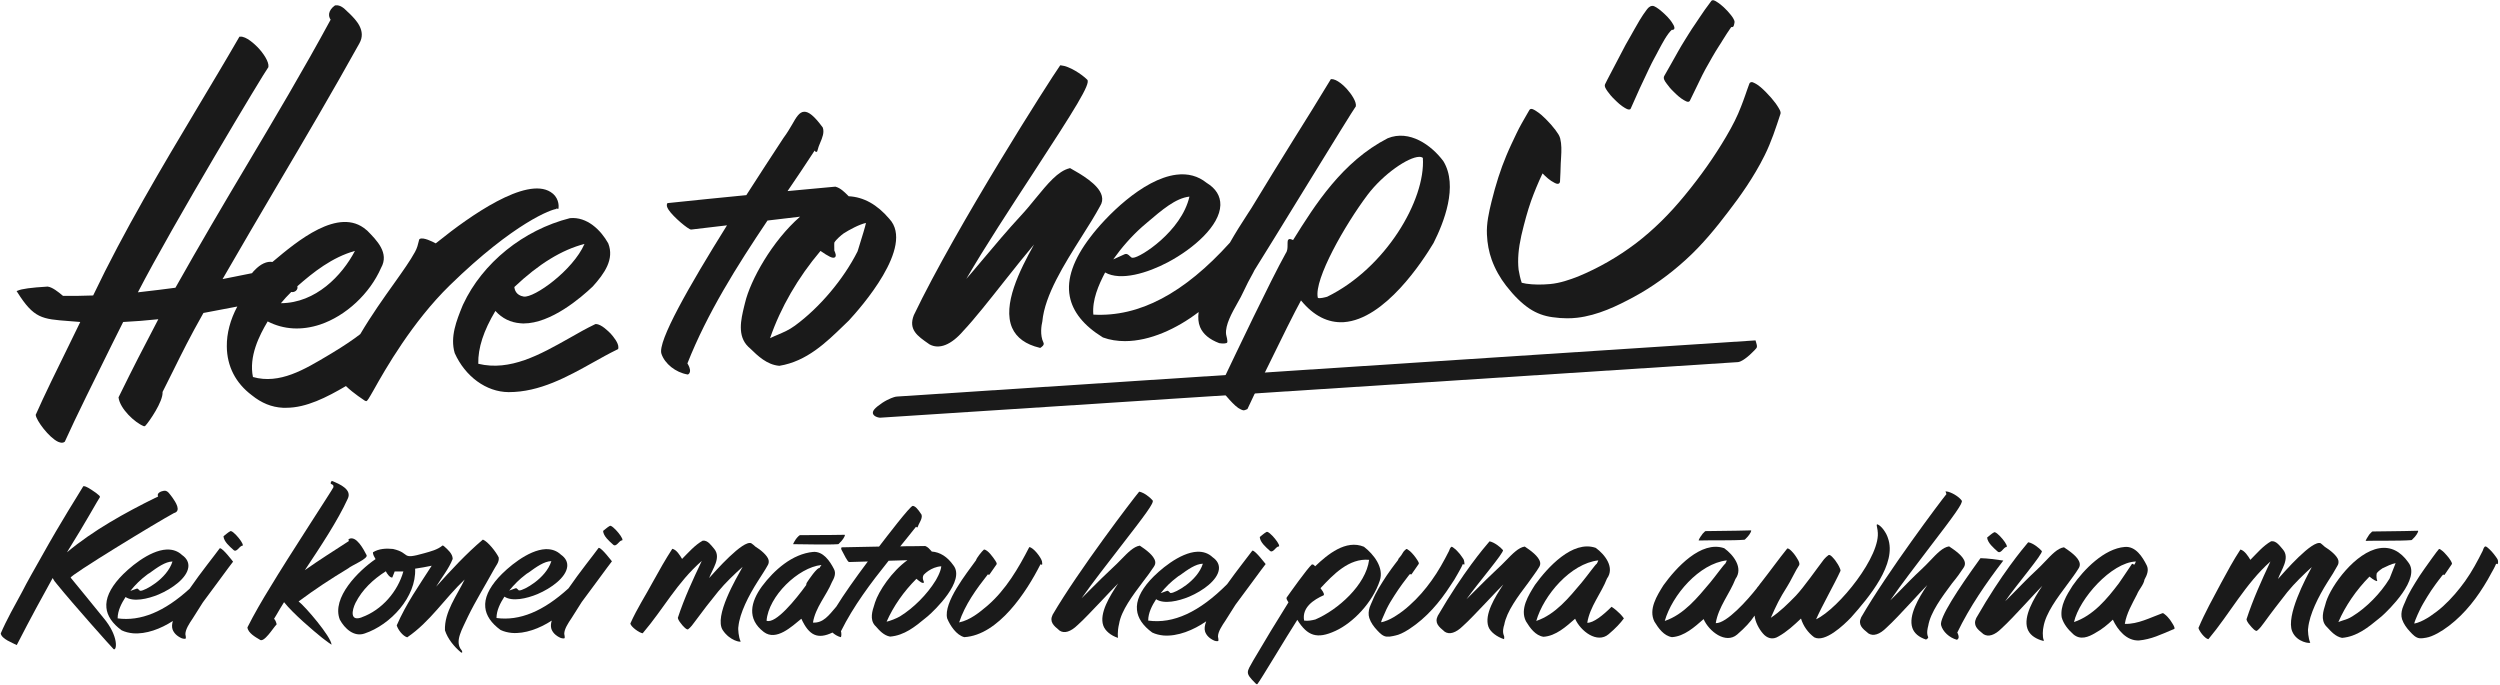
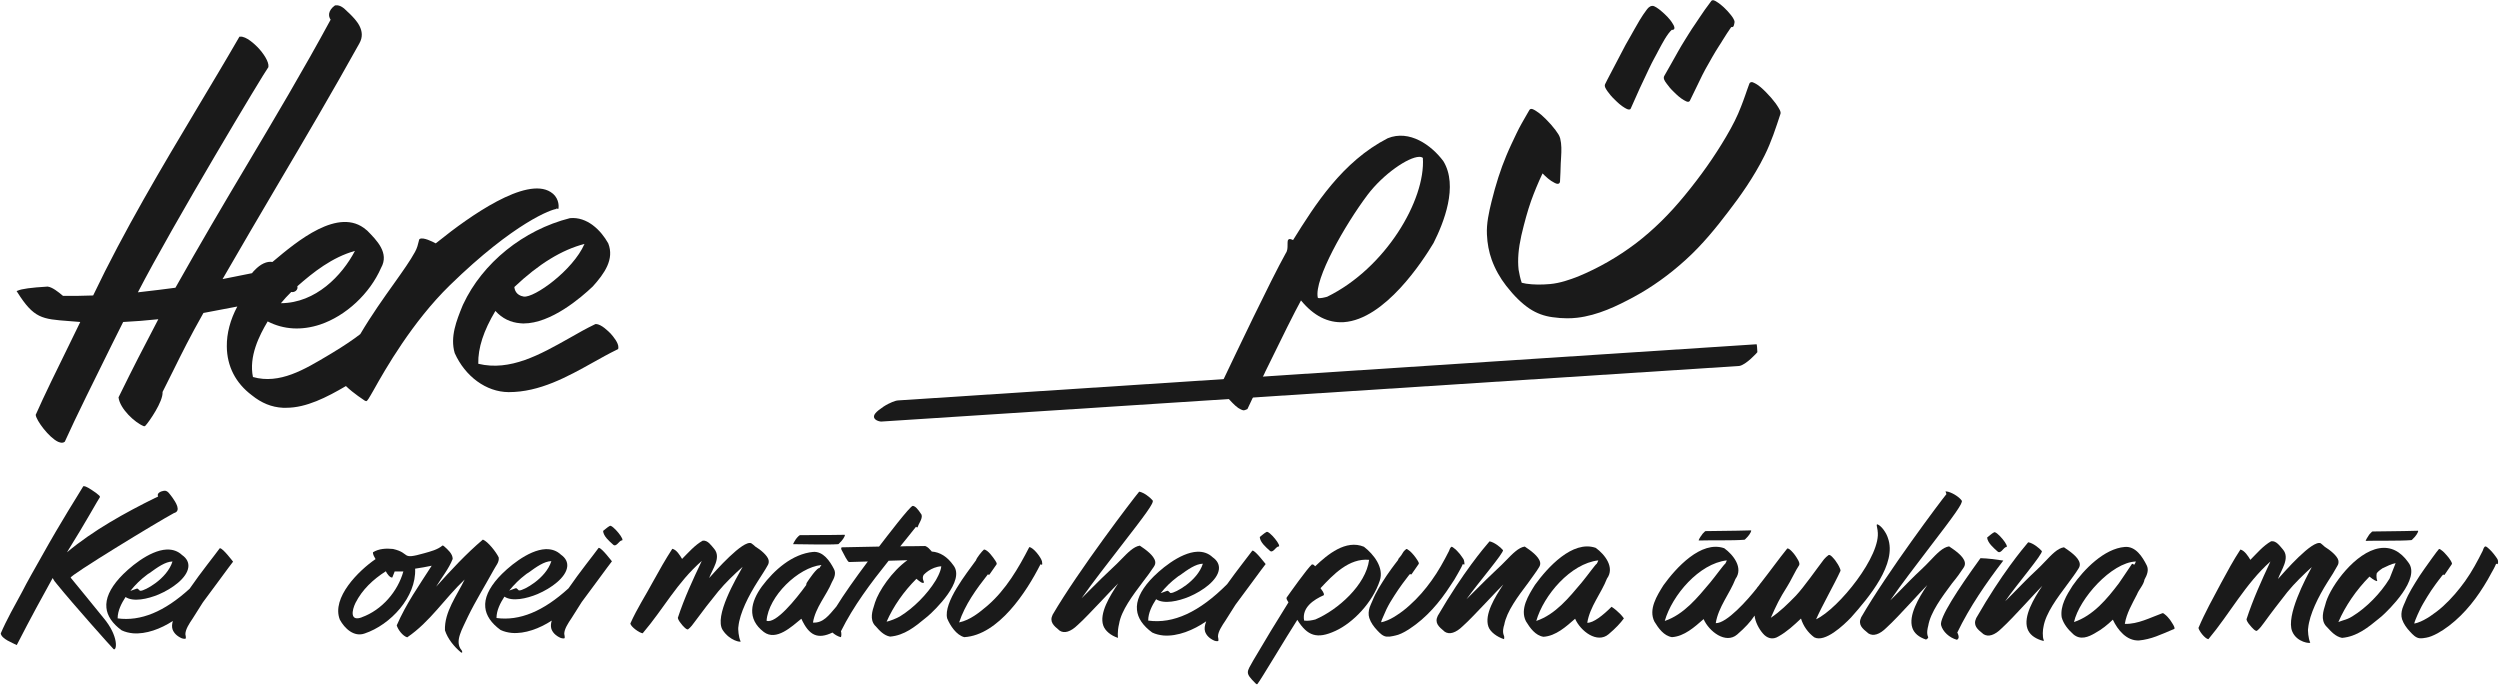
<svg xmlns="http://www.w3.org/2000/svg" version="1.0" id="Layer_1" x="0px" y="0px" viewBox="0 0 1358 372" style="enable-background:new 0 0 1358 372;" xml:space="preserve">
  <style type="text/css">
	.st0{fill:#1A1A1A;}
</style>
  <g>
-     <path class="st0" d="M954.2,187l-0.6-2.1l-466.3,30.5l-0.8,0.1c-0.6,0.1-3.7,1-7.2,3.3c-4.3,2.9-5.7,4.6-5,6.2c0.5,1,1.9,1.6,3,1.8   l0.7,0.1l466.1-30.2c3.7-0.5,9.9-7.4,9.9-7.5C954.4,188.7,954.5,188.2,954.2,187z" />
+     <path class="st0" d="M954.2,187l-466.3,30.5l-0.8,0.1c-0.6,0.1-3.7,1-7.2,3.3c-4.3,2.9-5.7,4.6-5,6.2c0.5,1,1.9,1.6,3,1.8   l0.7,0.1l466.1-30.2c3.7-0.5,9.9-7.4,9.9-7.5C954.4,188.7,954.5,188.2,954.2,187z" />
    <g>
      <path class="st0" d="M302.4,113.7c-0.1,0-0.3-0.3-0.3-0.5l1.2,0.3c0.5-2.2-0.1-6.7-4.2-9.2c-13.4-8.5-44,13.1-61,26.8l-1.4,1.1    c-1.7-0.9-6.8-3.5-8.7-2.4c-0.3,0.2-0.4,0.5-0.6,1.5c-0.3,1.3-0.8,3.5-2,5.6c-2.5,4.6-6.6,10.4-11.3,17    c-5.7,8-12.2,17.1-18.4,27.6c-3.6,2.8-8.7,6.3-15.7,10.5l-1.5,0.9c-13.1,7.8-26.6,16-41.1,11.9c-2.3-11.2,3.4-22.5,8-30.2    c8.7,4.5,18.5,5,28.5,1.7c14-4.7,27-16.8,33.1-30.8c4.6-8.1-2.4-15-7.5-20.2l-0.5-0.4c-14.9-13-38,6.5-50.4,16.9l-0.6,0.5    c-3-0.5-6.5,1.1-9.7,4.5c-0.5,0.5-1,1-1.4,1.6c-3.2,0.6-11.2,2.2-16,3.2c10.1-17.5,20.3-34.9,30.2-51.7    c14.6-24.7,29.6-50.2,44.1-76.3c4-7-2-12.9-5.2-16.1l-0.4,0.4l0.4-0.4l0,0c-0.5-0.4-0.9-0.8-1.4-1.3c-1.7-1.7-3.7-3.6-6.4-3.3    l-0.3,0.1c-1.7,1.2-2.8,2.7-3.1,4.3c-0.2,1.2,0.1,2.4,0.8,3.4c-14.9,27.5-30.5,53.7-45.6,79.1c-12.7,21.3-25.7,43.4-38.7,66.5    c-2.7,0.4-14,1.8-20.4,2.5C93.9,122,143.5,39.4,145.7,36.6l0.1-0.1l0-0.2c0.4-2.7-2.7-7.4-5.9-10.7c-1.4-1.4-6.1-6-9.5-5.7l-0.3,0    l-0.2,0.3c-7.2,12.5-14.9,25.3-22.3,37.7c-19.8,33.1-40.2,67.4-57,102.6c-5.6,0.2-11.1,0.3-16.4,0.2c-2.6-2.2-5.8-4.7-8.2-5    l-0.5,0c-8.4,0.5-13.8,1.2-15.9,2.2L9,158.1l0.4,0.6c9,14.3,13.4,14.6,28,15.7c1.9,0.1,3.9,0.3,6.2,0.5c-1.5,3.2-3.6,7.4-5.9,12.1    c-6.3,12.8-14.1,28.7-18.2,38.1l-0.1,0.1l0,0.2c0.3,3,7.2,12.3,12.2,14.6c0.8,0.3,1.4,0.5,2,0.5c0.6,0,1.1-0.2,1.5-0.5l0.1-0.1    l0.1-0.2c5.7-12.7,16.7-34.8,25.5-52.6c2.2-4.5,4.3-8.6,6.1-12.2c6.1-0.3,12.5-0.8,19.1-1.5c-9.3,17.8-12.8,24.5-21.5,42.2    l-0.1,0.2l0,0.2c0.8,6,8.7,13.5,13.7,15.5l0.2,0c0.4,0.1,0.6-0.2,0.8-0.4c1.7-1.8,9.6-13,9.2-18.2c2.2-4.4,4.2-8.3,6-12    c4.7-9.5,8.8-17.8,16.2-30.9c5.5-1,13.3-2.5,18.4-3.5c-3.8,7.1-5.8,14.6-5.7,21.7c0.1,10.8,4.8,19.9,13.6,26.5    c5.2,4.2,10.7,6.5,16.9,6.8c0.6,0,1.2,0,1.8,0c10.9,0,22-5.7,32.4-11.8c4.1,4,10.1,7.8,10.2,7.9c0,0,0.6,0.3,0.8,0.3    c0.6,0,1.3-1.2,4.1-6.1c6.2-11.1,20.9-36.9,41.4-56.9c35.1-34.2,55.6-41.4,58-41.4C302.3,113.6,302.3,113.7,302.4,113.7z     M158.2,158.6c0.8,0.2,1.7,0,2.5-0.6c0.8-0.7,1.1-1.6,0.8-2.5c8.6-7.6,19-15.8,31.3-19.2c-7,13.4-21.3,28.3-40.2,28.4    C154.3,162.6,156.2,160.6,158.2,158.6z" />
      <path class="st0" d="M784,87.5c-6.5-8.7-18.4-17.2-30.2-12.4c-24.7,12.7-39.5,36.2-51.4,55.3c0,0,0,0,0,0    c-0.7-0.3-1.5-0.7-2.2-0.5c-0.2,0.1-0.5,0.3-0.7,0.9c-0.1,0.7-0.1,1.5-0.1,2.2c0,1.6,0,3.2-1,4.6c-8.3,14.9-27.4,55.1-33.7,68.3    c-1,2.1-1.7,3.6-2.1,4.3l-0.2,0.3l0.2,0.3c0.3,0.3,6.2,8.2,10,10.8c0.6,0.4,2.2,1.3,3,1.3c0.3,0,0.9-0.2,1.8-0.6l0.2-0.1l0.1-0.2    c0.6-1.5,8.4-17.7,9.2-19.2l0.4-0.9h0c9.4-19.3,15.9-32.3,19.4-38.7c6.9,8.4,14.7,12.3,23.2,11.8c22.4-1.5,43-33.3,48.8-43    C784.2,121.1,792.3,101,784,87.5L784,87.5z M720.9,161.2c-1.1,0.3-4.1,1.1-5,0.6c-0.1-0.1-0.1-0.1-0.1-0.2    c-2-10,14.7-39.3,27-55.7c8.7-11.5,22.2-20.6,28.1-20.7c0,0,0.1,0,0.1,0c0.8,0,1.5,0.2,1.9,0.6    C774.4,108.7,752.6,145.7,720.9,161.2z" />
-       <path class="st0" d="M461,106.6c-0.2-0.2-0.3-0.3-0.5-0.5c-1.9-1.9-4-4-6.7-4.7l-0.1,0l-14.1,1.3c-3.9,0.4-7.9,0.7-11.8,1.1    c4.9-7.2,9.9-14.6,14.7-22c0.2,0.2,0.3,0.3,0.3,0.4c0.1,0.1,0.3,0.4,0.7,0.3c0.4-0.1,0.5-0.4,0.5-0.6l0.1-0.3    c0.3-1.3,0.8-2.6,1.4-4c1.2-2.8,2.4-5.7,1.4-8.4l-0.1-0.1c-4.5-6.1-7.5-8.5-10-8.4c-2.6,0.1-4.3,3-6.5,6.9    c-1.3,2.2-2.8,4.8-4.7,7.3c-6.5,9.9-13.4,20.5-20.2,31.1c-14.2,1.4-28.4,2.8-42.5,4.3l-0.3,0l-0.2,0.3c-0.4,0.8-0.2,1.9,0.8,3.4    c2.5,3.8,10.7,10.7,12.2,10.7c0,0,0,0,0,0c6.5-0.8,13-1.5,19.5-2.3c-20.6,33-37.9,63.3-35.6,69.8c1.8,5.4,7.7,10.1,14.1,11.2    l0.3,0l0.2-0.1c0.5-0.3,0.8-0.9,0.9-1.5c0.2-1.5-0.7-3.3-1.4-4.4c10.8-27.3,26.9-52.9,43.5-77.6c5.9-0.7,11.8-1.4,17.7-2.1    c-15.1,13.1-27,34.5-29.9,46.8c-0.1,0.6-0.3,1.3-0.5,2c-1.7,7.1-3.8,15.9,2.2,21.8l1,0.9c4.3,4.2,9.2,8.9,15.8,9.5l0.1,0l0.1,0    c14.8-2.4,25.4-12.7,34.8-21.8c1-0.9,1.9-1.8,2.9-2.8c6.1-6.6,36-40.2,22-55.2C476.5,111.1,469.1,107,461,106.6z M466.1,135.7    c-0.1,0.4-0.2,0.6-0.3,0.9l0,0c-7.6,15.1-20.6,30.5-34,40.3c-3.3,2.4-6,3.5-9,4.8c-1.4,0.6-2.9,1.2-4.5,2    c5.7-16.6,15.2-33,27.4-47.4c4.2,2.9,6.8,4.4,7.9,3.4c0.8-0.7,0.2-2.3-0.4-3.6c0-0.1,0-0.2,0-0.4c-0.1-2.3,0-3.6,0-3.9    c0.9-1.7,4.2-4.4,4.8-4.8l0.1-0.1c3.1-2,8.6-5,12.3-5.8C470,123.1,468.5,128,466.1,135.7z" />
      <path class="st0" d="M873.2,49.6c1,1.4,2.2,2.9,3.9,4.5c1.5,1.5,3.4,3.3,5.5,4.5c1.5,0.9,2.1,0.9,2.3,0.9c0.4,0,0.8-0.2,0.9-0.5    c3.2-7.3,6.5-14.6,10-21.8c0.9-2,2-4,3-5.9c0.4-0.8,0.9-1.6,1.3-2.4l0.4-0.8c0.7-1.3,1.4-2.6,2.1-3.9c1.1-2,2.3-4.1,3.8-6.1    c0.6-0.7,1.1-1.4,1.7-1.9c0.7,0.1,1-0.1,1.2-0.3c0.4-0.4,0.3-1.1-0.1-2c-0.1-0.2-0.2-0.5-0.4-0.7l-0.1-0.2    c-1.6-2.8-4.2-5.2-6.2-6.9c-0.8-0.7-1.8-1.5-2.8-2.1l-0.2-0.1c-0.5-0.3-1.3-0.8-2.1-0.7c-1.5,0.2-2.3,1.3-3,2.2    c-1.2,1.6-2.5,3.5-3.7,5.5c-1,1.7-2,3.5-3,5.2c-0.5,0.8-1,1.7-1.4,2.5c-1.1,1.9-2.2,3.9-3.3,5.8c-3.3,6.2-6.5,12.5-9.8,18.7    l-1.3,2.6c-0.6,1.2,0.5,2.7,1.1,3.6L873.2,49.6z" />
      <path class="st0" d="M905.1,45.1l0.2,0.3c1,1.4,2.2,2.9,3.9,4.5c1.6,1.6,3.4,3.3,5.5,4.5c1,0.6,1.7,0.9,2.3,0.9    c0.4,0,0.7-0.2,0.9-0.5c2.3-4.7,4.5-9.3,6.8-14c1.1-2.2,2.3-4.4,3.6-6.6c0.6-1.1,1.2-2.2,1.8-3.2c1.2-2.2,2.6-4.3,3.9-6.4    c0.6-0.9,1.2-1.8,1.7-2.7c1.6-2.6,3.1-4.9,4.7-7.2c0.3,0.1,0.6,0,0.9-0.1c0.2-0.1,0.4-0.3,0.5-0.7c0.2-0.6,0.3-1.2,0.4-1.8    c0.1-0.6-0.3-1.4-0.7-2.1l-0.1-0.2c-0.4-0.6-0.8-1.2-1.3-1.8c-1.1-1.4-2.3-2.7-3.8-4.1c-1.1-1-2.4-2.1-3.9-3    c-0.6-0.4-2.1-1.3-2.8-0.4c-2.4,3.1-4.6,6.3-6.8,9.6c-0.5,0.8-1.1,1.6-1.6,2.4c-1.4,2.1-2.9,4.2-4.2,6.4c-0.6,1-1.2,2-1.8,2.9    c-1.3,2.1-2.6,4.2-3.8,6.4c-2.5,4.4-4.9,8.8-7.4,13.1C903.3,42.6,904.4,44.2,905.1,45.1z" />
      <path class="st0" d="M966.3,58.9l-0.1-0.2c-0.5-0.9-1.1-1.7-1.7-2.6c-1.5-2-3.2-4-5.2-6c-1.7-1.7-3.8-3.8-6.3-5    c-0.6-0.3-1.3-0.7-2-0.4c-0.3,0.1-0.6,0.3-0.8,0.9l-0.4,1.1c-0.3,0.9-0.6,1.7-0.9,2.5l-0.9,2.6c-0.7,2.1-1.5,4.1-2.3,6.2    c-1.9,5-4.5,10.2-8.1,16.3c-6.3,10.7-13.6,21.1-22.4,31.8c-8.5,10.4-17.2,18.9-26.6,26.1c-9.8,7.4-20.3,13.4-31.4,18    c-4.4,1.7-9.7,3.6-15.2,4.1c-4.6,0.4-8.9,0.4-13-0.2c-0.8-0.2-1.6-0.3-2.4-0.5c-0.8-2.3-1.3-4.8-1.7-7.1    c-0.6-5.5-0.1-11.4,1.5-18.6c1.7-7.2,3.4-13.4,5.3-18.8c1.7-4.7,3.7-9.6,6.2-14.9c1.8,1.8,4,3.9,6.5,5.1c0.8,0.4,1.7,0.8,2.4,0.4    c0.2-0.1,0.5-0.4,0.6-1.1c0.2-3.3,0.3-6.7,0.4-10l0.1-1.6c0-0.6,0.1-1.2,0.1-1.8c0.2-3.3,0.3-6.8-0.5-10c-0.4-1.6-1.5-3.1-2.4-4.3    l-0.2-0.3c-1.5-2-3.2-3.9-5.2-5.9c-1.5-1.5-3.2-3.1-5.3-4.4c-1.4-0.9-2.3-1.3-2.9-1.1c-0.3,0.1-0.5,0.2-0.7,0.5l-1.1,1.9    c-2,3.5-4.1,7-5.9,10.8c-1.8,3.8-3.8,7.9-5.5,12c-3.2,7.6-5.8,15.8-8.1,25.1c-1.4,5.7-2.8,11.9-2.5,17.9c0.2,4.9,1.1,9.5,2.6,13.7    c1.9,5.2,4.5,9.8,7.9,14.2c4.3,5.5,8.5,9.6,12.7,12.4c3.8,2.5,7.9,4,12.4,4.6c2.8,0.4,5.5,0.6,8,0.6c1.9,0,3.7-0.1,5.4-0.3    c11.3-1.3,21.9-6.5,30.8-11.3c9.8-5.3,19.3-12.1,28.1-20.1c9.2-8.3,16.9-17.9,23.2-26.2c6.1-7.9,13.8-18.6,19.7-30.5    c3.7-7.4,6.2-15.2,8.6-22.5C967.5,61,966.9,59.9,966.3,58.9z" />
-       <path class="st0" d="M566.2,174.6L566.2,174.6c1.3-14.3,11.9-31,21.2-45.8c3.9-6.1,7.5-11.9,10.2-16.9c1.1-1.7,1.4-3.6,0.9-5.5    c-1.6-6.3-11.6-11.9-17.1-15l-0.2-0.1l-0.2,0.1c-6.3,1.5-11.9,8.4-18.4,16.3c-2.6,3.2-5.3,6.5-8.2,9.6    c-6.6,7.1-14.2,16.1-21.5,24.8c-2.8,3.3-5.4,6.5-8,9.4c9.9-17.1,23.8-38.3,36.2-57.3c23-35.3,31.5-48.8,29.5-50.9    c-3-3-9.7-7.4-14.3-7.8l-0.4,0l-0.2,0.3c-5,7-56.2,87.2-79.3,135.4c-3.1,7.9,2.1,11.4,8,15.5l0.4,0.3c5.3,3,11.9,0.4,18.5-7.3    c5.8-6.1,14.4-17,22.7-27.5c5.7-7.2,11.2-14.1,15.7-19.4c-7.8,14-17.3,32.9-11.9,45.3c2.4,5.4,7.4,9,14.9,10.8l0.3,0.1l0.2-0.1    c0.6-0.4,2.3-1.5,1.6-2.8C564.8,182,565.7,176.7,566.2,174.6z" />
      <path class="st0" d="M323.7,176l-0.4,0.1l-0.2,0.1c-4.6,2.2-9,4.7-13.9,7.5c-15.8,8.9-32.1,18.1-49.4,13.9    c-0.2-8.6,2.9-18,9.3-28.7c3.7,4.1,8.3,6.3,13.6,6.7c0.5,0,0.9,0.1,1.4,0.1c0.1,0,0.2,0,0.3,0c14.9,0,31.2-14,37.6-20.1    c6.4-7.1,11.8-14.8,8.4-23.4c-4-7.2-11.5-14.6-20.8-13.7c-25.3,6.4-47.5,24.3-58,46.8l-0.4,0.9c-3.2,7.9-6.8,16.8-4.2,25.6    c5.7,12.7,17.1,21.1,29.2,21.2c0.1,0,0.1,0,0.2,0c16.7,0,31.6-8.2,45.9-16.2c4.1-2.3,8.4-4.7,12.7-6.8l0.8-0.4l0.1-0.9    c0.1-2.4-2.6-5.7-4.2-7.5C330.5,180,326.7,176.1,323.7,176z M317.5,132.5c-6.3,14.4-27.3,29.4-33,28.6c-4.3-0.7-5-3.9-5.1-5.2    C292.7,143.3,305.2,135.7,317.5,132.5z" />
-       <path class="st0" d="M666.5,186.2c0.7-0.7-0.5-4.1-0.5-4.7c-0.5-5,3.1-11.4,6.3-17.1c1.2-2.1,2.3-4.1,3.1-5.9    c1.6-3.5,3.4-6.9,5.3-10.3c0.2-0.5,0.5-0.9,0.7-1.4c5.1-7.9,53.4-87,55-88.9l0.1-0.1l0-0.1c0.4-2.4-2.3-6.5-5-9.5    c-1.2-1.3-5.3-5.4-8.3-5.2l-0.3,0l-0.1,0.2c-6.5,10.8-13.5,22-20.2,32.7c-7.2,11.6-14.5,23.4-21.7,35.3c-0.9,1.5-1.9,3.1-2.6,4.1    c-4,6.1-7.3,11.4-10.2,16.5c-24.9,27.6-49.3,40.5-74.2,39.1c-0.7-8,2.8-16,6.4-22.9c8.4,4.8,23.1,0.3,34.2-5.6    c13.9-7.4,28.1-19.8,28.4-31c0.1-4.9-2.4-9-7.5-12.1c-4.6-3.7-10.1-5.2-16.4-4.4c-18.4,2.3-38.7,23.2-46.8,34    c-9.1,11.9-12.9,22.7-11.1,32.1c1.6,8.4,7.6,15.9,18,22.3c3.8,1.4,7.9,2,12,2c13.5,0,28.1-6.7,40-15.8c-0.4,3.1-0.2,5.8,0.8,8.2    c1.6,3.8,5.1,6.7,10.4,8.7C664.5,186.8,666.1,186.5,666.5,186.2z M620.3,123.3c1-0.8,1.9-1.6,2.8-2.4c8-6.8,15.5-13.3,23-14.1    c-4.3,18.9-26.8,33.2-30.6,33.2l-0.2,0c-0.5,0.1-0.9-0.2-1.6-0.9c-0.7-0.7-1.6-1.5-2.8-1c-0.6,0.3-3.2,1.5-6.2,2.8    C609.4,134.3,614.6,128.4,620.3,123.3z" />
    </g>
  </g>
  <g>
    <path class="st0" d="M880.1,333.5c-1.4-1.4-3-2.8-4.7-3.9c-4.7,4.7-9.9,8.8-13.2,8.7c1.4-8.8,7.6-16,10.7-24   c4.4-6-1.1-13.1-6.1-16.7c-12.6-4.4-26.3,10.8-33,20.1c-3.5,5.6-8.3,13.1-4.9,19.8c2.2,3.6,5.1,7.7,9.5,8.4   c6.7-0.4,12.4-5.6,17.2-9.8c2.9,6.7,12,13.7,18.2,8.4c3.8-3.2,6.5-6.1,8.3-8.6C881.5,335,880.8,334.3,880.1,333.5z M859.2,316.4   c-6.9,8.2-14.3,17.4-24.7,20.9c4-14,18.7-31.2,33.7-32.9c-0.2,0.6-0.5,1.3-0.9,1.9C867,306.1,861.8,313.3,859.2,316.4z" />
    <path class="st0" d="M620.8,316.1c2.3-3,4.4-5.8,6-8.3c0.6-0.9,0.9-1.8,0.7-2.8c-0.6-3.3-5.5-6.7-8.2-8.5l-0.1-0.1l-0.1,0   c-3.3,0.5-6.5,3.8-10.2,7.6c-1.5,1.5-3,3.1-4.7,4.6c-3.7,3.4-8,7.7-12.2,11.9c-1.6,1.6-3.1,3.1-4.5,4.5c5.9-8.4,14-18.8,21.2-28.1   c13.4-17.3,18.4-23.9,17.4-25.1c-1.4-1.7-4.7-4.2-7.1-4.7l-0.2,0l-0.1,0.1c-2.9,3.4-32.9,42.7-46.9,66.7c-1.9,3.9,0.6,6,3.5,8.4   l0.2,0.2c2.6,1.8,6.1,0.7,9.9-3c3.3-2.9,8.2-8.2,13-13.2c3.3-3.5,6.4-6.8,9-9.4c-4.6,6.9-10.4,16.3-8.1,22.9c1,2.9,4.2,5.5,8,6.7   c0,0-0.5-3.2,0.6-7.7c1.1-4.5,0,0,0,0C609.1,331.6,615.3,323.4,620.8,316.1z" />
    <path class="st0" d="M835.9,308.3c0.6-0.9,0.9-1.8,0.7-2.8c-0.6-3.3-5.5-6.7-8.2-8.5l-0.1-0.1l-0.1,0c-3.3,0.5-6.5,3.8-10.2,7.6   c-1.5,1.5-3,3.1-4.7,4.6c-3.7,3.4-8,7.7-12.2,11.9c-1.6,1.6-3.1,3.1-4.5,4.5c5.9-8.4,20.7-25.6,19.8-26.7c-1.4-1.7-4.7-4.2-7.1-4.7   l-0.2,0l-0.1,0.1c-2.9,3.4-14,16.3-28,40.3c-1.9,3.9,0.6,6,3.5,8.4l0.2,0.2c2.6,1.8,6.1,0.7,9.9-3c3.3-2.9,8.2-8.2,13-13.2   c3.3-3.5,6.4-6.8,9-9.4c-4.6,6.9-10.4,16.3-8.1,22.9c1,2.9,4.7,5.6,8.5,6.8c0,0,0.3-1.3-0.1-2c-0.9-2-0.2-4.7,0.2-5.8l0,0   c1.3-7.3,7.5-15.5,13-22.8C832.2,313.6,834.4,310.8,835.9,308.3z" />
    <path class="st0" d="M325.3,297.6l-0.1,0l-0.1,0.1c-2.5,3.5-10.2,13-16.3,21.9c-13.7,12.5-26.6,17.8-39.1,16.1   c0-4.2,2.1-8.2,4.3-11.6c4.2,2.8,12,1.1,18-1.4c7.5-3.2,15.4-9,16.1-14.8c0.3-2.5-0.8-4.8-3.4-6.6c-2.2-2.1-5-3.1-8.3-3   c-9.6,0.4-21,10.3-25.7,15.5c-5.2,5.8-7.6,11.2-7.1,16.1c0.4,4.4,3.2,8.6,8.3,12.3c1.9,0.9,4,1.4,6.1,1.6   c7.1,0.6,15.1-2.4,21.7-6.7c-0.5,1.7-0.6,3.1-0.2,4.5c0.7,2,2.3,3.7,5,4.9c1.1,0.4,2,0.3,2.1,0.2c0.4-0.3-0.1-2.2-0.1-2.4   c0-2.6,2.1-5.8,4-8.6c0.7-1,5.3-8.5,5.5-8.7c3-3.9,15.5-21.1,16.4-22.1C332.4,305,326.9,297.6,325.3,297.6z M285.4,312.2   c0.5-0.4,1-0.8,1.6-1.1c4.4-3.2,8.6-6.2,12.5-6.3c-3,9.6-15.3,16-17.3,15.9l-0.1,0c-0.3,0.1-0.5-0.2-0.8-0.5   c-0.4-0.4-0.8-0.9-1.4-0.6c-0.3,0.1-1.7,0.6-3.3,1.2C279.3,317.5,282.2,314.6,285.4,312.2z" />
    <path class="st0" d="M119.5,297.8l-0.1,0l-0.1,0.1c-2.5,3.5-10.2,13-16.3,21.9c-13.7,12.5-26.6,17.8-39.1,16.1   c0-4.2,2.1-8.2,4.3-11.6c4.2,2.8,12,1.1,18-1.4c7.5-3.2,15.4-9,16.1-14.8c0.3-2.5-0.8-4.8-3.4-6.6c-2.2-2.1-5-3.1-8.3-3   c-9.6,0.4-21,10.3-25.7,15.5c-5.2,5.8-7.6,11.2-7.1,16.1c0.4,4.4,3.2,8.6,8.3,12.3c1.9,0.9,4,1.4,6.1,1.6   c7.1,0.6,15.1-2.4,21.7-6.7c-0.5,1.7-0.6,3.1-0.2,4.5c0.7,2,2.3,3.7,5,4.9c1.1,0.4,2,0.3,2.1,0.2c0.4-0.3-0.1-2.2-0.1-2.4   c0-2.6,2.1-5.8,4-8.6c0.7-1,5.3-8.5,5.5-8.7c3-3.9,15.5-21.1,16.4-22.1C126.6,305.1,121.1,297.8,119.5,297.8z M79.6,312.4   c0.5-0.4,1-0.8,1.6-1.1c4.4-3.2,8.6-6.2,12.5-6.3c-3,9.6-15.3,16-17.3,15.9l-0.1,0c-0.3,0.1-0.5-0.2-0.8-0.5   c-0.4-0.4-0.8-0.9-1.4-0.6c-0.3,0.1-1.7,0.6-3.3,1.2C73.5,317.6,76.4,314.8,79.6,312.4z" />
    <path class="st0" d="M680.4,299.1l-0.1,0l-0.1,0.1c-2.2,3-8.2,10.5-13.6,18.1c-15.1,15.2-29.3,21.7-42.9,19.8   c0-4.2,2.1-8.2,4.3-11.6c4.2,2.8,12,1.1,18-1.4c7.5-3.2,15.4-9,16.1-14.8c0.3-2.5-0.8-4.8-3.4-6.6c-2.2-2.1-5-3.1-8.3-3   c-9.6,0.4-21,10.3-25.7,15.5c-5.2,5.8-7.6,11.2-7.1,16.1c0.4,4.4,3.2,8.6,8.3,12.3c1.9,0.9,4,1.4,6.1,1.6   c7.7,0.6,16.3-2.9,23.2-7.7c-0.8,2.2-1.1,4-0.6,5.6c0.7,2,2.3,3.7,5,4.9c1.1,0.4,2,0.3,2.1,0.2c0.4-0.3-0.1-2.2-0.1-2.4   c0-2.6,2.1-5.8,4-8.6c0.7-1,5.3-8.5,5.5-8.7c3-3.9,15.5-21.1,16.4-22.1C687.5,306.5,682,299.1,680.4,299.1z M639.3,313.6   c0.5-0.4,1-0.8,1.6-1.1c4.4-3.2,8.6-6.2,12.5-6.3c-3,9.6-15.3,16-17.3,15.9l-0.1,0c-0.3,0.1-0.5-0.2-0.8-0.5   c-0.4-0.4-0.8-0.9-1.4-0.6c-0.3,0.1-1.7,0.6-3.3,1.2C633.2,318.8,636.1,316,639.3,313.6z" />
    <path class="st0" d="M517.9,307.1c-3.3-4.7-7.3-7.2-11.8-7.5c-0.1-0.1-0.1-0.2-0.2-0.3c-0.9-1-1.9-2.2-3.3-2.7l-0.1,0l-7.3,0.1   c-2,0-4.1,0-6.2,0.1c2.8-3.5,5.8-7.1,8.6-10.7c0.1,0.1,0.1,0.2,0.2,0.2c0.1,0.1,0.2,0.2,0.4,0.2c0.2,0,0.3-0.2,0.3-0.3l0.1-0.2   c0.2-0.6,0.5-1.3,0.9-2c0.7-1.4,1.5-2.8,1.1-4.3l0-0.1c-2.1-3.3-3.5-4.7-4.8-4.8c-1.4,0-14.3,16.9-18.3,22.1   c-7.4,0.1-12.7,0.2-20.1,0.4l-0.2,0l-0.1,0.1c-0.3,0.4-0.2,1,0.3,1.8c1.1,2.1,3,6,3.8,6.1c0,0,0,0,0,0c3.4-0.1,6.8-0.2,10.2-0.3   c-6.9,9.2-13.1,18-17.1,24.5c-4.1,4.8-7.1,9-12.7,8.7c1.3-8.2,7.3-14.7,10.3-22c1.2-2.1,2.4-4.7,1.1-7.1c-2.2-4.3-5.8-9.7-11.3-9.3   c-11.4,1.1-21.2,9.9-27.8,18.7c-6.1,8.4-8.4,17.6,1,24.8c6.8,5.1,15.2-3,20.4-7.2c4.2,9.2,8.9,11.3,16.9,7.5c1.2,1.1,2.7,2,4.4,2.5   l0.1,0l0.1-0.1c0.3-0.2,0.3-2.5,0-3.1c6.8-13.7,16.2-26.2,25.9-38.3c3.4-0.1,6.8-0.2,10.2-0.3c-8.5,6.1-15.6,16.8-17.6,23   c-0.1,0.3-0.2,0.7-0.3,1c-1.2,3.6-2.6,8.1,0.2,11.4l0.5,0.5c2,2.3,4.4,5,7.8,5.6l0,0l0,0c7.7-0.6,13.7-5.5,18.9-9.8   c0.5-0.4,1.1-0.9,1.6-1.3C507.6,331.6,524.5,315.5,517.9,307.1z M438.8,315.7c0,0-1.1,1.4-0.8,2c-5.8,8-16.6,21.3-21.6,19.5   c1-13.3,17.2-29,29.8-30.3c-0.2,0.6-1.3,1.4-0.8,1.7C444.1,307.6,438.8,315.7,438.8,315.7z M508.2,315.4   c-4.6,7.5-12,14.9-19.3,19.4c-1.8,1.1-5.7,2.6-7.3,2.9c3.7-8.4,9.3-16.4,16.2-23.3c2,1.7,3.3,2.6,4,2.1c0.5-0.3-1.3-2-0.1-4.2   c0.3-0.3,3.9-4.3,9.6-4.7C511.1,310.7,508.2,315.4,508.2,315.4z" />
    <path class="st0" d="M401.1,340.4L401.1,340.4c0.7-7.4,5.6-16.9,10.5-24.6c2-3.2,4-6.1,5.4-8.7c0.6-0.9,0.7-1.9,0.5-2.9   c-0.6-2.5-4.4-5.6-7.2-7.3c-0.7-0.7-1.5-1.3-2.2-1.8c-4.4-2-19.6,15.2-22.9,18.9c1.7-4.8,6.7-11,2.8-15.8c-1.6-1.8-3.5-4.9-6.3-4.5   c-4.3,2.4-7.7,6.4-11.2,9.9c-1.2-2-3-5-5.3-5.5c-3.7,5.7-7.1,11.7-10.4,17.7c-4.3,8-8.7,14.6-12.4,22.9c0.3,1.8,4.9,5.1,6.7,5.3   c11.5-13.5,18.6-27.5,32.1-39.3c-4.8,10.1-9.5,20.2-13,30.9c0.3,1.6,1.6,2.9,2.6,4.2c0.8,0.7,1.7,2.1,2.9,2.1   c1.6-1.2,2.7-2.8,3.8-4.3c4.1-5.6,8.3-11,12.7-16.4c3.7-4.5,8.9-9.5,13.2-13.3c-3.5,6.3-15.7,26.9-10.8,34.4   c3.9,5.9,10,6.7,9.7,6.1C401.2,346.2,400.8,341.5,401.1,340.4z" />
    <path class="st0" d="M740.9,297c-9.8-4.1-19.8,4.2-26.5,10.6c-0.6-0.6-0.9-1.1-1.8-1c-2.8,2.6-11.5,14.9-13.7,18   c-0.3,0.9,0.6,1.8,1,2.6c-6.5,10.4-12.9,20.9-19.1,31.5c-3.7,6.6-4.6,6.7,1.2,12.5c0.1,0.1,0.7,0.7,1,0.4   c1.7-2,15.7-25.6,21.7-34.9c5.5,8.8,10.7,10.6,20.7,6c9.6-4.4,20.2-15.4,24.1-27.3C751.9,308.3,746.2,301.1,740.9,297z    M714.5,336.5c-2,0.5-4,0.9-6.1,0.6c-1.3-7.1,5.1-11.3,10.7-13.8c0.4-1.1-1.2-2.9-1.8-3.8c6.9-7.4,15.5-16.4,26.4-15.4   C742,317.7,726.7,331.3,714.5,336.5z" />
    <path class="st0" d="M559.1,297.2c-5.9,11.5-12.7,23.1-22.6,31.7c-4.6,3.9-9.5,7.9-15.5,9.2c3.2-9.7,9.4-18.2,15.6-26.1   c0.3,0.2,0.7,0.3,0.8,0.2c1.3-1.9,2.6-3.7,3.9-5.6c0.4-0.5-0.3-1.5-0.6-2c-1.2-1.8-4.1-6-6.2-6.1c-1.1,0.9-4.2,4.8-4.3,5.8   c-5.1,7.1-17.8,22.9-15.7,31.6c1.6,3.9,5,9.1,9.3,10.2c18.5-1.1,33.8-24.5,41.4-39.6c1.5,0.9,0.8-0.8,0.8-1.6   C565.5,302.8,561.3,297.3,559.1,297.2z" />
    <path class="st0" d="M792,311.4c0.9-1.6,1.9-3.3,2.6-5c0,0,0,0,0,0c0.1,0.1,1,0.5,0.9,0c0-0.6-0.1-1.1-0.2-1.7   c-0.1-0.8-0.7-1.5-1.1-2.1c-0.7-1-1.4-2-2.3-2.9c-0.7-0.8-1.4-1.5-2.3-2.1c-0.2-0.2-1-0.8-1.3-0.5c-0.7,0.6-0.9,1.5-1.2,2.2   c-2.8,5.5-5.8,11-9.5,16.1c-3.5,4.9-7.4,9.4-11.9,13.4c-2.2,2-4.5,3.8-7,5.4c-2.1,1.4-4.3,2.6-6.8,3.4c-0.6,0.2-1.1,0.3-1.7,0.4   c0.2-0.7,0.4-1.4,0.7-2c0.7-1.7,1.4-3.3,2.2-5c1.2-2.5,2.7-5,4.2-7.3c1.4-2.2,2.9-4.4,4.5-6.6c0.9-1.2,1.9-2.5,2.8-3.7   c0.4-0.5,0.8-1.1,1.3-1.6c0.3,0.2,0.7,0.3,0.8,0.2c1.3-1.9,2.6-3.7,3.9-5.6c0.4-0.5-0.3-1.5-0.6-2c-0.6-1-1.3-1.9-2-2.8   c-0.9-1-1.8-2.1-2.9-2.8c-0.2-0.2-1-0.8-1.3-0.5c-0.7,0.6-1.3,1.1-1.8,2c-0.3,0.4-0.5,0.9-0.8,1.3c-0.5,0.7-1.1,1.4-1.6,2   c-0.1,0.1-0.1,0.3-0.1,0.5c-1.2,1.6-2.5,3.2-3.7,4.9c-1.7,2.3-3.3,4.7-4.8,7.1c-1.4,2.2-2.8,4.5-4,6.9c-0.6,1.2-1.1,2.4-1.6,3.6   c-0.5,1.1-1,2.2-1.4,3.3c-0.6,1.9-0.8,3.9-0.2,5.8c0.8,2.5,2.5,4.8,4.3,6.7c1.3,1.4,3,3.2,5,3.4c0,0,0.1,0,0.1,0   c1.2,0.1,2.3,0,3.5-0.3c0.9-0.2,1.9-0.4,2.8-0.7c2.3-0.8,4.3-2,6.3-3.3c9-5.9,16.2-14.3,22-23.3C789.3,316.1,790.7,313.8,792,311.4   z" />
    <path class="st0" d="M254.2,334.9c4.2-8.6,9.3-16.8,13.9-25.2c1.1-2.2,3.2-4.3,2.8-6.9c-1.3-2.8-5.8-8.6-8.6-9.7   c-9.2,7.8-17.4,16.7-25.4,25.6c3-5,6.9-9.7,9-15.1c0-2.8-2.7-5.1-4.6-6.8c-0.2-0.2-0.6-0.5-0.9-0.5c-2.7,2.3-6.4,3.2-9.9,4.2   c-13.3,3.8-7,0-17-2.3c-3.7-0.4-7.7-0.2-10.9,1.8c-0.1,1.3,0.8,2.6,1.4,3.7c-9.1,6.2-24.1,21-19.4,32.9c2.6,4.8,7.7,9.6,13.5,7.5   c14-4.7,28.1-19.8,27.4-35.2c3-0.4,6-1,9-1.6c-7.1,11.1-13.7,20.3-19,32.4c0.7,2.4,3.3,5.8,5.7,6.5c12.6-8.6,20.1-20.9,31.2-31.4   c-4.2,8.7-11.1,17.6-10.7,27.6c1.5,4.6,4.9,8.8,8.6,11.9c1,0.7,0.9-0.4,0.5-1C246.6,348.5,251.2,341.6,254.2,334.9z M196.5,335.3   c0,0,0.1,0,0.1,0c-6.6,2.5-5.5-3.7-3.5-7.8c0,0,0,0,0,0.1c0,0,0-0.1,0-0.1c0,0,0,0,0,0c3.7-7.3,9.6-12.8,16.5-17.2   c0.4,1.1,2.3,3.7,3.5,3.4c0.4-1.1,0.9-2.2,1.3-3.3c1.6,0.1,3.1,0,4.7,0C216.1,321.3,207.4,331.4,196.5,335.3z" />
    <path class="st0" d="M455.2,295.6C455.3,295.6,455.3,295.6,455.2,295.6c0.3,0,0.7-0.4,0.8-0.6c0.6-0.5,1.6-1.7,2-2.3   c0.1-0.1,1.4-2.2,0.8-2.2c-9.1,0.2-21.5,0.1-24.2,0.2c-0.3,0-0.6,0.4-0.8,0.5c-0.6,0.5-1,1.1-1.5,1.7c-0.3,0.4-1.7,2.7-1.4,2.7   C436.6,295.6,449.4,296,455.2,295.6z" />
    <path class="st0" d="M38.4,313.8c-1.1-0.9,47.3-30.4,56.1-35.1c4.2-1.1,0.8-6.1-0.9-8.5c-1.3-1.6-2.5-4-4.6-3.6   c-1.4,0.2-4.1,1.2-3.1,3.1c-0.5,0.2-0.9,0.5-1.4,0.7c0,0,0,0,0,0c-0.1,0-0.1,0.1-0.2,0.1c0,0,0.1,0,0.1-0.1   c-16.4,8.1-33.8,17.7-48,29.6c0.3-0.5,0.6-1,0.9-1.5c8.6-13.7,16.4-27.8,17-28.5c0,0,0-0.5-0.5-0.9c-0.9-0.8-2.1-1.8-3.9-2.9   c-0.7-0.4-3.1-2.2-4.5-2.1l-0.1,0l-0.1,0.1c-3.1,5.3-11,17.3-23,38.8c-3.6,6.4-7.2,12.6-10.3,18.7c-3.7,6.8-8.5,15.3-11.5,22.4   c0.5,3,6.4,5.1,8.7,6.3c7.9-15.4,14.3-27,19.5-36.4c0.5,1,1.3,2.2,2.4,3.4c8.9,11,29.9,34.5,30.7,35.2c1.7,1.2,3.1-6.8-5.6-17.1   C52.5,331.1,38.4,313.7,38.4,313.8z" />
-     <path class="st0" d="M162.2,326.7c9.3-6.9,17.1-12,27-18c1.6-1.5,11.1-5.3,9.9-7.2c-1.5-2.9-5.6-10.9-9.6-8.7   c-0.3,0.1-0.2,0.6,0,1.1c-8,5.2-16.1,10.3-23.9,15.8c8.7-13.1,17.8-26.8,23.3-38.8c2.4-4.9-4.1-7.9-8.7-9.7   c-1.9,2.6,1.4,1.1,0.9,3.5c-0.2,0.8-24.4,37.7-34.4,54.4c-4.1,6.6-8.8,14.7-12.3,21.7c0.3,3,4.4,5.3,6.6,6.6   c2.3,2.2,7.4-6.4,9.3-8.3c-1.3-4.8-2.3-1.2-0.2-5c1.3-2.3,2.7-4.6,4.2-7c5,6.3,16,15.6,20.6,19.3c-0.1-0.1,3.6,2.8,5.2,3.8   C179.9,345.9,165.8,329.4,162.2,326.7z" />
    <path class="st0" d="M331.2,285.7c-1.3,0.7-2.4,1.8-3.6,2.7c0.2,2.9,3.3,5.5,5.4,7.4c1.6,1.6,3-1.6,4.5-2.2   C340.4,294.1,332.4,284.5,331.2,285.7z" />
-     <path class="st0" d="M125,288.6c-1.3,0.7-2.4,1.8-3.6,2.7c0.2,2.9,3.3,5.5,5.4,7.4c1.6,1.6,3-1.6,4.5-2.2   C134.1,296.9,126.2,287.3,125,288.6z" />
    <path class="st0" d="M689.7,299.1c1.6,1.6,3-1.6,4.5-2.2c2.9,0.5-5.1-9.2-6.3-7.9c-1.3,0.7-2.4,1.8-3.6,2.7   C684.5,294.6,687.6,297.2,689.7,299.1z" />
    <g>
      <path class="st0" d="M1088.2,304.5c-4.1-0.6-8.3-1.2-12.4-1.3c-12.6,17.4-22.4,32.5-21.4,36.4c0.9,3.5,4.5,6.8,8.5,7.9l0.2,0    l0.1-0.1c0.3-0.2,0.6-0.5,0.7-0.9c0.2-0.9-0.3-2.2-0.7-2.9C1069.9,329.7,1078.8,316.8,1088.2,304.5z" />
      <path class="st0" d="M1110,340.6L1110,340.6c1.2-7.5,7.5-15.8,13-23.2c2.3-3.1,4.4-5.9,6-8.5c0.6-0.9,0.9-1.8,0.7-2.9    c-0.6-3.4-5.6-6.7-8.4-8.6l-0.1-0.1l-0.1,0c-3.4,0.5-6.6,3.9-10.3,7.8c-1.5,1.6-3.1,3.2-4.7,4.7c-3.8,3.5-8.1,7.9-12.3,12.2    c-1.6,1.6-3.1,3.2-4.6,4.6c5.9-8.6,20.9-26.1,19.9-27.3c-1.5-1.7-4.8-4.3-7.2-4.7l-0.2,0l-0.1,0.1c-2.9,3.5-14.1,16.6-28.1,41    c-1.9,4,0.6,6.1,3.6,8.5l0.2,0.2c2.7,1.8,6.2,0.7,10-3.1c3.3-3,8.3-8.3,13.1-13.5c3.3-3.6,6.5-7,9-9.6c-4.7,7-10.4,16.6-8.1,23.3    c1,2.9,3.5,5,7.4,6.3l0.1,0c0,0,1.7,0.7,1.4,0C1109.3,346,1109.7,341.7,1110,340.6z" />
      <path class="st0" d="M1308.2,305.5c-4.3-6.1-9.6-8.7-15.7-7.7c-13,2.1-26.1,20.1-29,29.2c-0.1,0.3-0.2,0.7-0.3,1.1    c-1.2,3.8-2.7,8.5,0.3,12l0.5,0.5c2.2,2.4,4.6,5.2,8.2,5.9l0,0l0,0c8.2-0.7,14.4-5.9,19.9-10.4c0.6-0.5,1.1-0.9,1.7-1.4    C1297.5,331.4,1315.2,314.3,1308.2,305.5z M1298.2,313.8c-0.1,0.2-0.1,0.3-0.2,0.5l0,0c-4.8,7.9-12.5,15.8-20.2,20.5    c-1.9,1.2-3.4,1.7-5.1,2.2c-0.8,0.3-1.6,0.5-2.5,0.9c3.8-8.8,9.7-17.4,16.9-24.7c2.1,1.8,4.4,3,4.2,2.2c-0.7-2.1-0.3-3.9-0.2-4.1    c0.6-0.9,2.8-2.5,3.2-2.7l0.1,0c1.8-0.9,4.9-2.4,6.9-2.7C1300.8,307.1,1299.8,309.7,1298.2,313.8z" />
      <path class="st0" d="M1066.6,308.4c0.6-0.9,0.9-1.8,0.7-2.9c-0.6-3.4-5.6-6.7-8.4-8.6l-0.1-0.1l-0.1,0c-3.4,0.5-6.6,3.9-10.3,7.8    c-1.5,1.6-3.1,3.2-4.7,4.7c-3.8,3.5-8.1,7.9-12.3,12.2c-1.6,1.6-3.1,3.2-4.6,4.6c5.9-8.6,14.1-19.2,21.3-28.7    c13.5-17.6,18.4-24.3,17.5-25.5c-1.2-1.7-4.3-3.9-7.4-4.8l-1.4-0.2l0.5,1.5c-2.9,3.5-32.2,42.5-46.3,66.9c-1.9,4,0.6,6.1,3.6,8.5    l0.2,0.2c2.7,1.8,6.2,0.7,10-3.1c3.3-3,8.3-8.3,13.1-13.5c3.3-3.6,6.5-7,9-9.6c-4.7,7-10.4,16.6-8.1,23.3c1,2.9,3.5,5,7.4,6.3    l0.1,0l0.1-0.1c0.3-0.2,1.3-0.7,0.9-1.4c-0.9-2-0.2-4.8,0.1-5.9l0,0c1.2-7.4,7.5-15.8,13-23.2    C1062.9,313.8,1065,310.9,1066.6,308.4z" />
      <path class="st0" d="M1175.9,333.7c-0.3-0.3-0.8-0.7-1.3-0.6c-6.6,2.4-13.3,6-20.4,5.8c0.9-5.7,4-10.9,6.6-16    c1.1-2.8,3.6-5.1,4.1-8.1c1.3-2.3,2.5-5.1,1.2-7.7c-2.3-4.6-6-10.5-11.9-10c-11.2,0.9-22.2,12.2-28.4,21.1    c-3.2,5-6.8,10.9-5.9,17.1c1,3.7,3.6,6.8,6.4,9.3c3.8,3.2,8.1,1.5,11.9-0.8c3.5-1.9,6.6-4.4,9.5-7.2c2.6,5.6,7.5,11.6,14.2,11.3    c3.2-0.3,6.3-1.1,9.3-2.2c3.3-1.2,6.6-2.7,9.9-4.1c0.7-0.7-1.9-4.2-2.4-5C1177.9,335.6,1177,334.5,1175.9,333.7z M1151,316.8    c-6.5,8.6-14,17.6-24.4,21.1c2.8-12.6,20.3-32.4,33.6-32.9c-0.2,0.6-0.5,1.3-0.9,1.8c-0.3-0.1-0.8-0.7-1.2-0.5    C1156.4,309,1151,316.7,1151,316.8z" />
      <path class="st0" d="M1025.5,292.2c-0.7-2.4-3.3-6.5-5.7-7.4c-0.5,0-0.4,0.7-0.3,1c0.2,0.9,0.3,1.8,0.5,2.8c0-0.1,0-0.3-0.1-0.4    c2.3,13.3-21.1,42.4-33.4,48.2c3.2-7.3,9.9-19,13.2-26.2c0.2-0.4-0.1-1-0.2-1.3c-0.6-1.6-1.6-3.1-2.6-4.5    c-0.6-0.7-2.6-3.4-3.6-2.9c-1,0.7-1.7,1.4-2.5,2.3c-4,5.2-10.8,15-15.3,19.8c-4.2,4.3-8.5,8.6-13.6,12c3.2-7.2,4.6-10.2,8.9-17    c1.6-2.4,4.8-9.2,6.5-11.6c0.7-1.3-1.4-4.1-2.1-5.2c-0.5-0.8-3.4-4.4-4.4-3.8c-4.6,5.7-9.1,12-14.5,18.9c0-0.1,0.1-0.1,0.1-0.2    c-0.3,0.4-0.6,0.9-1,1.4c-0.3,0.4-0.6,0.8-1,1.2c0,0,0,0,0,0.1c-5.1,6.5-16.5,19.3-22.4,19.1c1.4-8.8,7.6-16,10.7-24    c4.4-6-1.1-13.1-6.1-16.7c-12.6-4.4-26.3,10.8-33,20.1c-3.5,5.6-8.3,13.1-4.9,19.8c2.2,3.6,5.1,7.7,9.5,8.4    c6.7-0.4,12.4-5.6,17.2-9.8c2.9,6.7,12,13.7,18.2,8.4c4.4-3.8,7.3-7,9.2-9.9c0.1-0.1,0.2-0.3,0.3-0.4c0.3,3.4,2.4,7.3,4.5,9.7    c2.1,2.5,5.2,3.7,8.5,1.6c4.5-2.5,8.4-6.1,12.2-9.7c1.2,4,3.8,7.7,7.2,10.2c5.8,3,15.9-6.5,20-10.8    C1015.2,324.5,1030.6,306.2,1025.5,292.2z M929,316.4c-6.9,8.2-14.3,17.4-24.7,20.9c4-14,18.7-31.2,33.7-32.9    c-0.2,0.6-0.5,1.3-0.9,1.9C936.8,306.1,931.6,313.3,929,316.4z" />
      <path class="st0" d="M1253.8,341.2L1253.8,341.2c0.7-7.5,5.6-17.2,10.5-25c2.1-3.2,4-6.3,5.4-8.9c0.6-0.9,0.7-1.9,0.5-2.9    c-0.6-2.5-4.5-5.6-7.4-7.4c-0.7-0.7-1.5-1.3-2.2-1.9c-4.5-2-19.8,15.6-23.2,19.4c1.7-4.9,6.7-11.3,2.7-16    c-1.6-1.8-3.6-4.9-6.4-4.5c-4.4,2.5-7.7,6.5-11.3,10.1c-1.2-2-3.1-5-5.4-5.6c-3.8,5.8-7.1,11.9-10.4,18    c-4.3,8.1-8.8,16.1-12.4,24.6c0.4,1.8,3.6,5.9,5.4,6.1c11.5-13.7,20.1-30.1,33.7-42.2c-4.8,10.3-9.5,20.6-13,31.4    c0.3,1.6,1.7,3,2.7,4.2c0.8,0.7,1.7,2.1,2.9,2.1c1.6-1.2,2.7-2.8,3.9-4.4c4.1-5.7,8.4-11.2,12.7-16.7c3.7-4.6,9-9.7,13.3-13.6    c-3.5,6.4-14.1,26.5-10.7,34.9c2.5,6.2,10.2,6.8,9.8,6.1C1253.9,347,1253.5,342.3,1253.8,341.2z" />
      <path class="st0" d="M1356.9,304.6c-0.1-0.8-0.7-1.5-1.1-2.1c-0.7-1-1.5-2-2.3-2.9c-0.7-0.8-1.5-1.5-2.3-2.2    c-0.2-0.2-1-0.8-1.4-0.5c-0.7,0.6-0.9,1.5-1.2,2.3c-2.8,5.6-5.8,11.2-9.5,16.4c-3.5,4.9-7.5,9.6-12,13.7c-2.2,2-4.6,3.8-7.1,5.5    c-2.2,1.4-4.4,2.7-6.9,3.5c-0.6,0.2-1.1,0.3-1.7,0.4c0.2-0.7,0.4-1.4,0.7-2.1c0.7-1.7,1.4-3.4,2.2-5c1.2-2.6,2.7-5,4.2-7.5    c1.4-2.3,2.9-4.5,4.5-6.7c0.9-1.3,1.9-2.5,2.8-3.7c0.4-0.5,0.8-1.1,1.3-1.6c0.3,0.2,0.7,0.3,0.8,0.1c1.3-1.9,2.6-3.8,3.9-5.7    c0.4-0.5-0.4-1.5-0.6-2c-0.6-1-1.3-1.9-2.1-2.8c-0.9-1-1.8-2.1-3-2.9c-0.2-0.2-1-0.8-1.3-0.5c-0.7,0.6-6.8,9.2-8,10.9    c-1.7,2.4-3.3,4.8-4.8,7.3c-1.4,2.3-2.8,4.6-4,7c-0.6,1.2-1.1,2.4-1.6,3.6c-0.5,1.1-1,2.2-1.4,3.4c-0.6,2-0.8,3.9-0.2,5.9    c0.9,2.6,2.5,4.8,4.4,6.8c1.3,1.4,3,3.3,5.1,3.5c0,0,0.1,0,0.1,0c1.2,0.1,2.4-0.1,3.5-0.3c0.9-0.2,1.9-0.4,2.8-0.8    c2.3-0.9,4.4-2.1,6.4-3.4c9.1-6,16.4-14.6,22.1-23.8c1.5-2.3,2.8-4.7,4.1-7.1c0.9-1.6,1.9-3.3,2.6-5.1c0,0,0,0,0,0    c0.1,0.1,1,0.5,0.9,0C1357,305.7,1357,305.1,1356.9,304.6z" />
      <path class="st0" d="M1285.1,293.8c5.6-0.2,18.7,0.1,24.6-0.4c0,0,0,0,0.1,0c0.3,0,0.6-0.4,0.8-0.6c0.6-0.5,1.6-1.7,2-2.3    c0.1-0.1,1.4-2.2,0.8-2.2c-9.2,0.3-21.8,0.3-24.6,0.4c-0.3,0-0.6,0.4-0.8,0.6c-0.6,0.5-1.1,1.1-1.5,1.8    C1286.2,291.5,1284.8,293.8,1285.1,293.8z" />
      <path class="st0" d="M922.8,293.6c5.6-0.2,18.7,0.1,24.6-0.4c0,0,0,0,0.1,0c0.3,0,0.6-0.4,0.8-0.6c0.6-0.5,1.6-1.7,2-2.3    c0.1-0.1,1.4-2.2,0.8-2.2c-9.2,0.3-21.8,0.3-24.6,0.4c-0.3,0-0.6,0.4-0.8,0.6c-0.6,0.5-1.1,1.1-1.5,1.8    C923.8,291.3,922.4,293.6,922.8,293.6z" />
      <path class="st0" d="M1085,299.5c1.7,1.6,3-1.6,4.5-2.3c2.9,0.4-5.2-9.3-6.4-8c-1.3,0.7-2.4,1.8-3.7,2.8    C1079.7,294.9,1082.9,297.6,1085,299.5z" />
    </g>
  </g>
</svg>